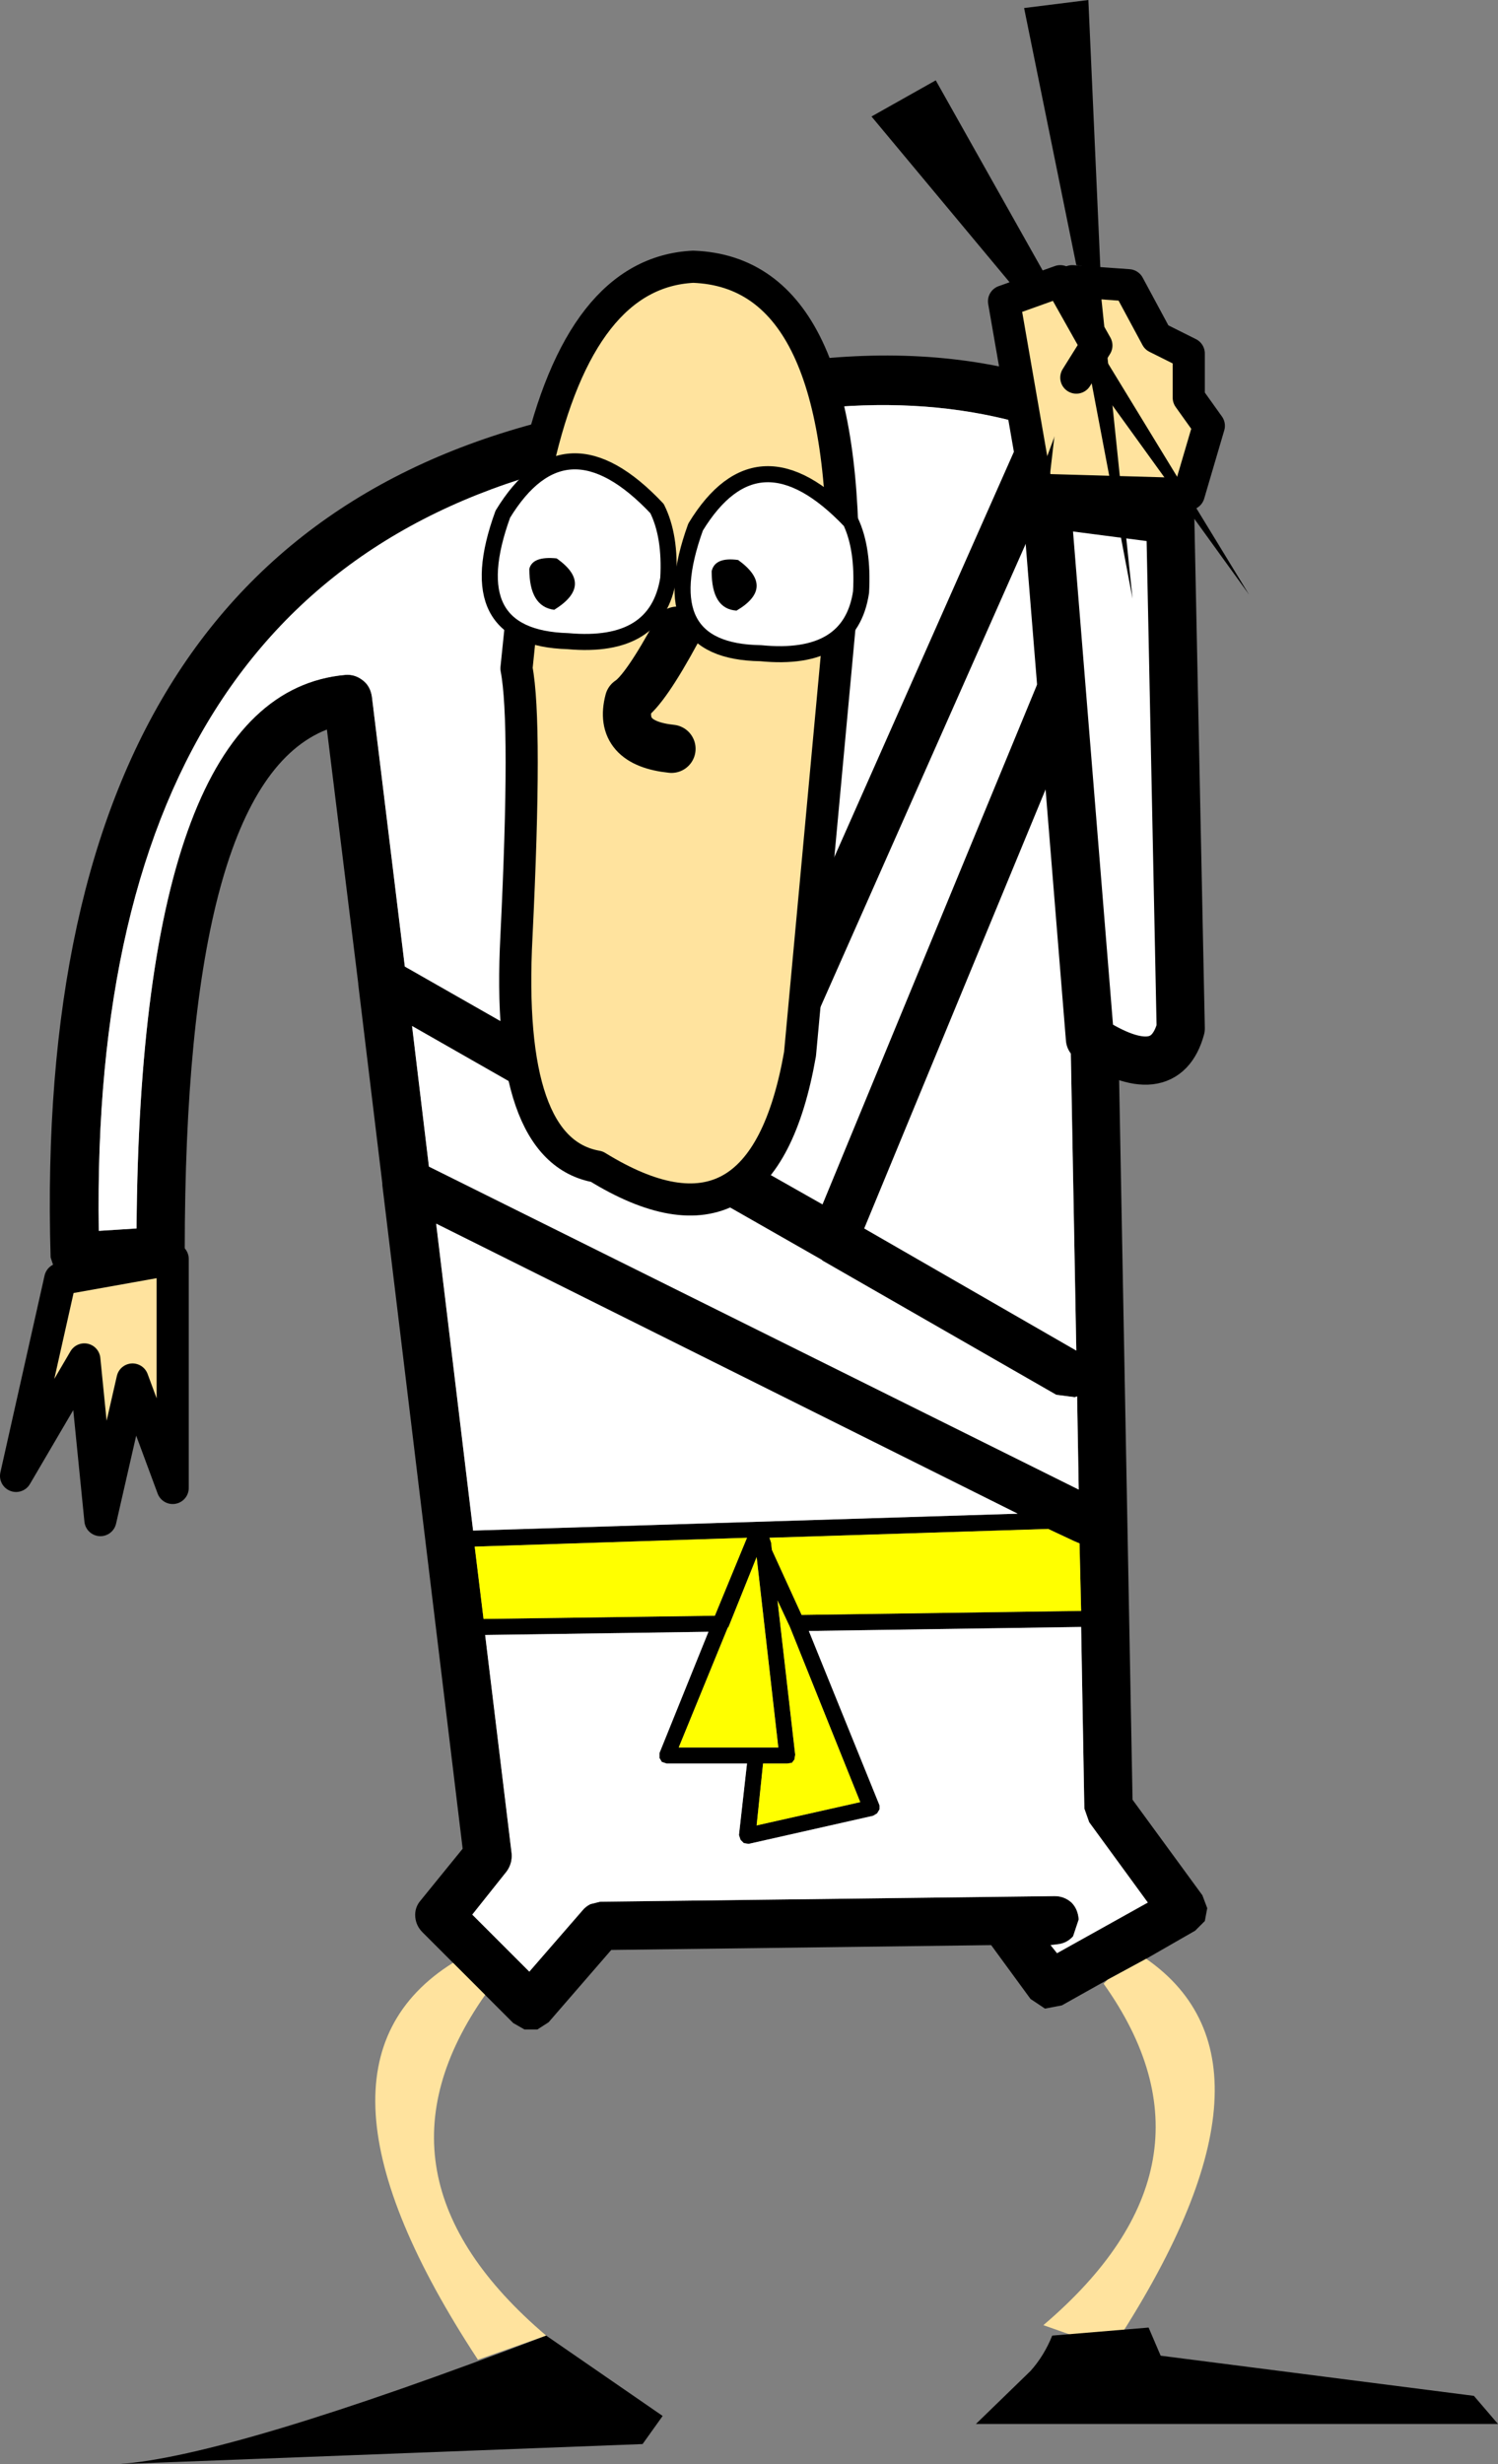
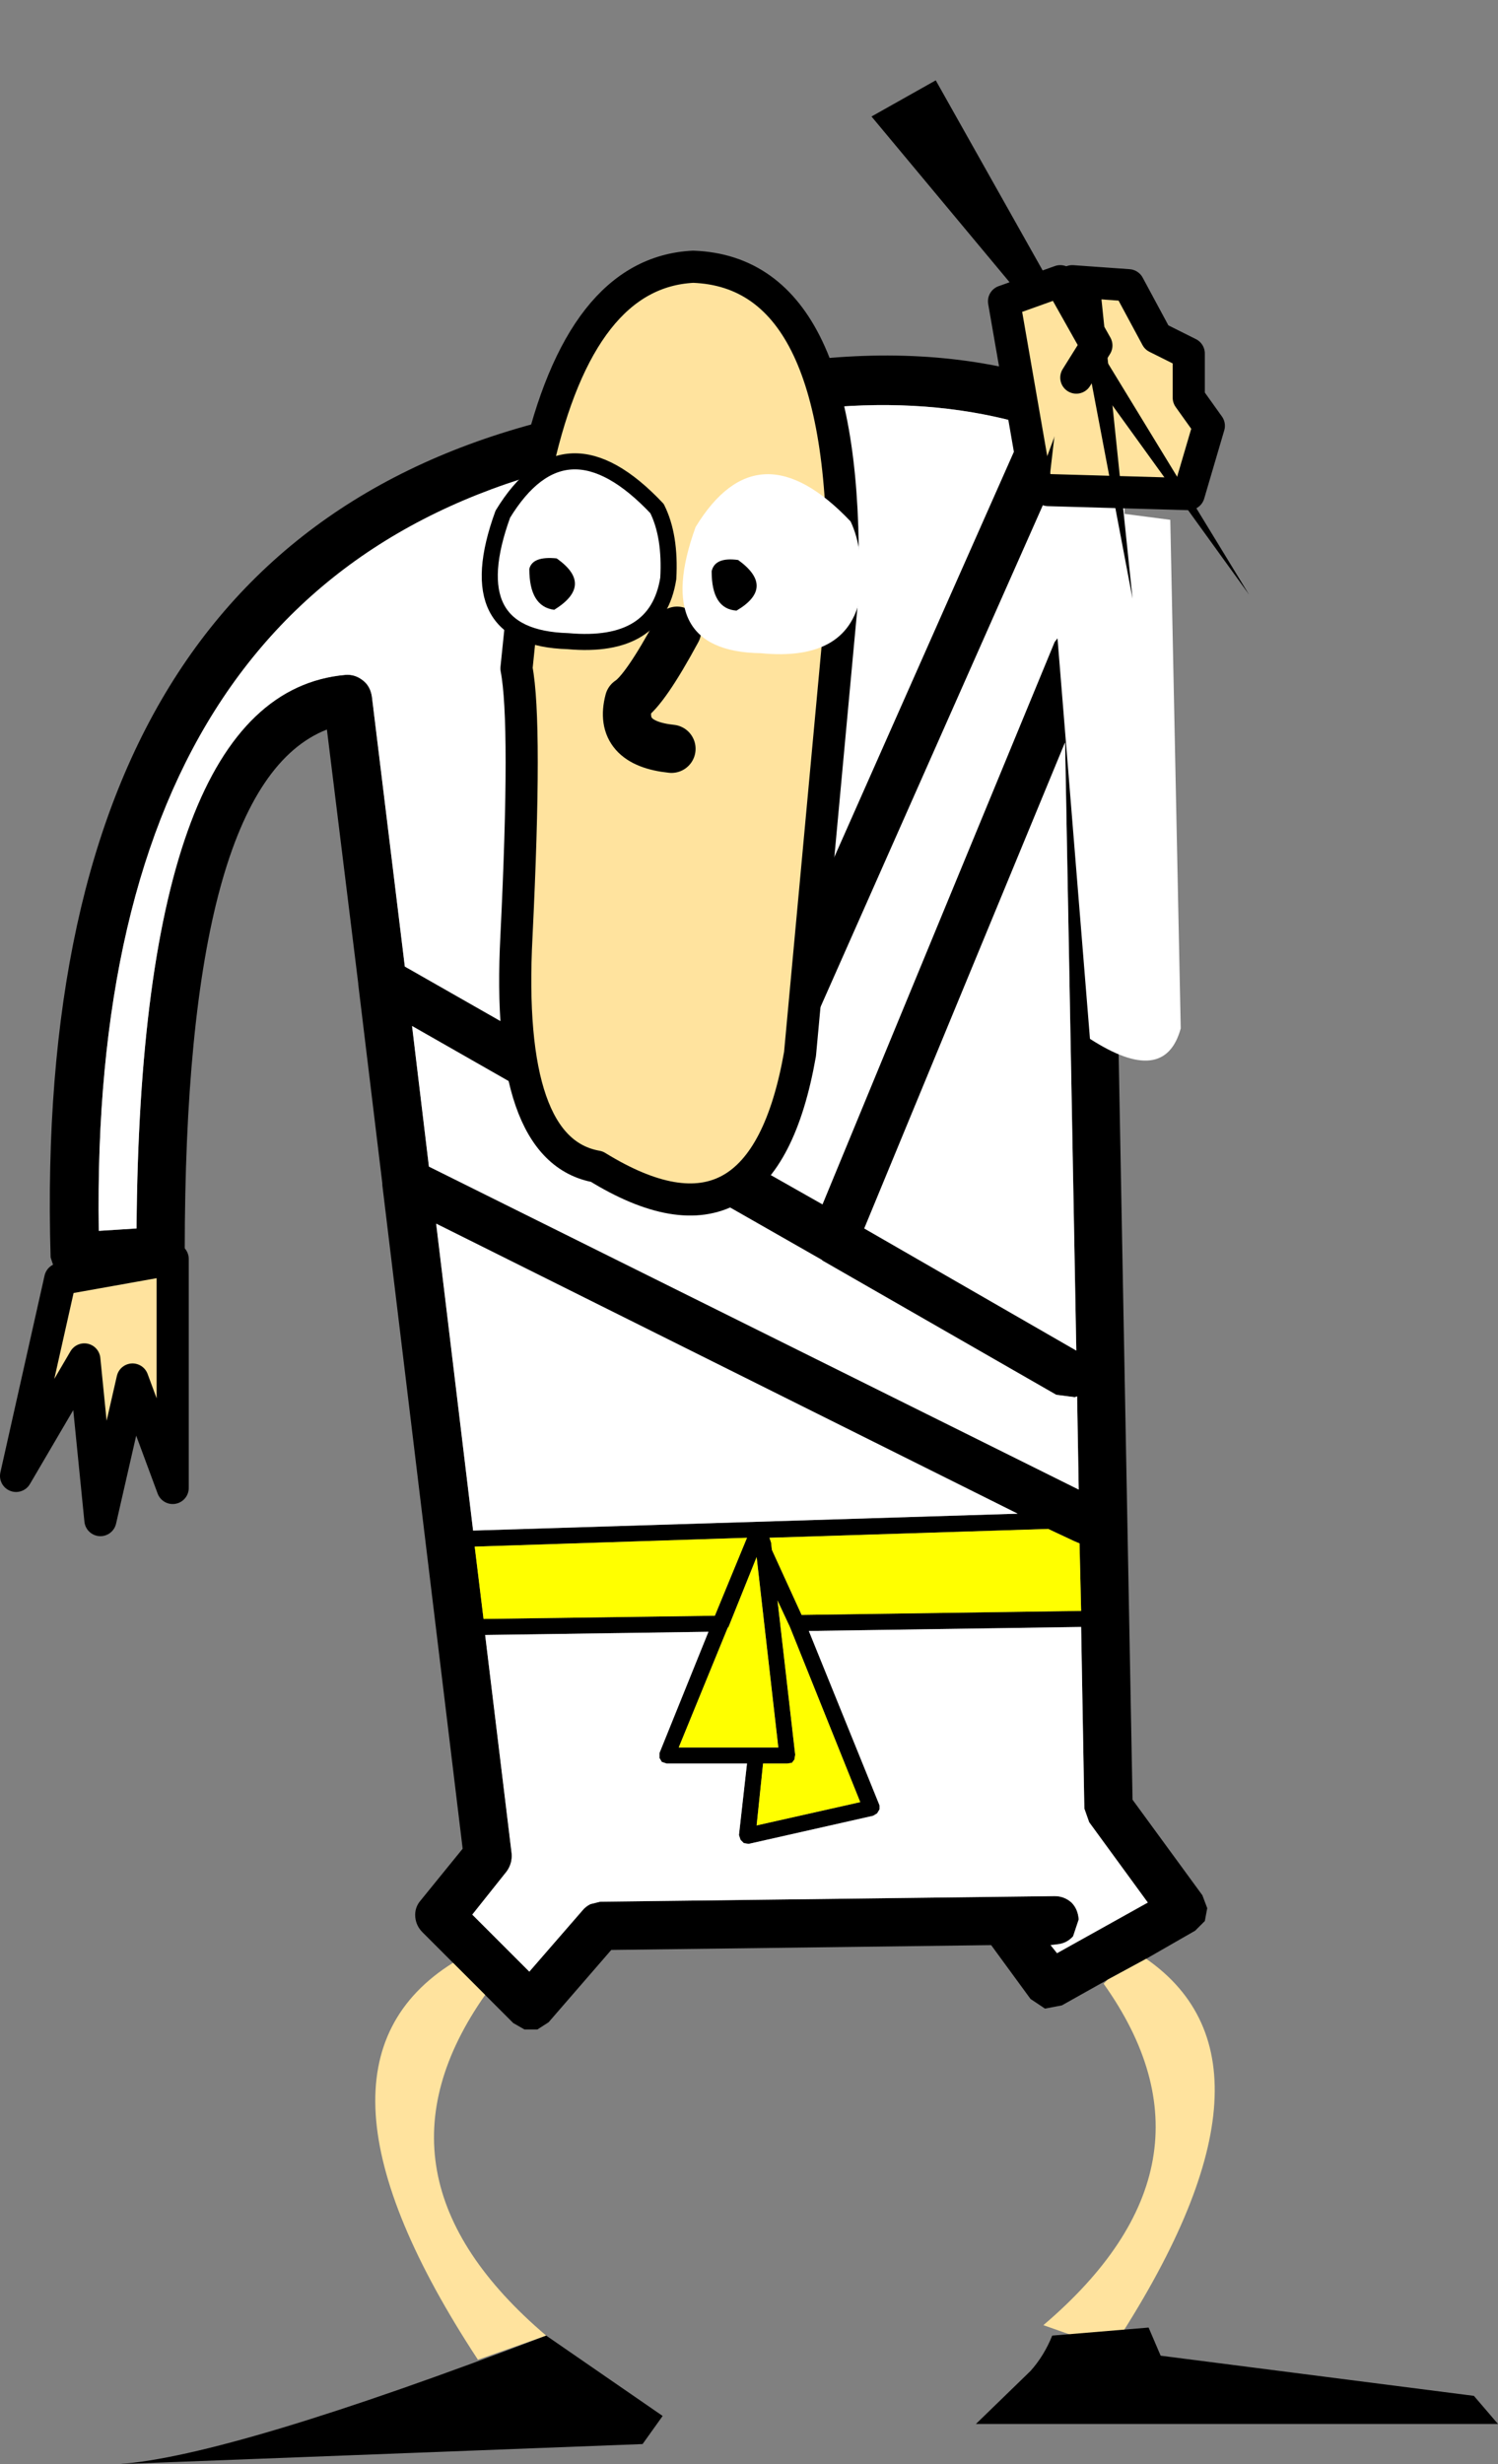
<svg xmlns="http://www.w3.org/2000/svg" height="153.35px" width="93.25px">
  <rect width="100%" height="100%" fill="#808080" stroke="none" />
  <g transform="matrix(1.0, 0.0, 0.0, 1.0, -369.0, -198.0)">
    <path d="M407.5 226.3 L407.3 226.35 Q374.5 232.45 375.15 274.6 L377.5 274.45 Q377.75 241.15 390.5 240.0 391.1 239.95 391.6 240.35 392.05 240.7 392.15 241.35 L394.2 258.15 413.15 268.95 413.15 268.9 432.65 224.9 432.95 224.45 Q422.1 221.25 407.5 226.3 M397.2 320.15 L395.3 318.25 Q394.9 317.85 394.85 317.3 394.8 316.7 395.2 316.25 L397.8 313.05 392.8 271.75 392.8 271.65 391.3 259.25 391.3 259.2 389.35 243.4 Q380.5 246.85 380.5 275.85 380.5 276.45 380.1 276.9 379.7 277.3 379.15 277.35 L373.8 277.7 373.0 277.55 372.4 277.0 372.15 276.25 Q370.8 229.95 406.55 223.4 425.8 216.8 439.0 223.5 L439.0 227.0 Q437.3 226.0 435.5 225.3 L435.4 226.1 415.9 270.1 415.7 270.4 420.2 272.95 434.65 237.95 435.2 237.25 435.5 236.55 Q435.85 236.1 436.4 236.05 L437.4 236.2 439.0 237.15 439.0 240.8 438.2 240.25 439.5 310.0 443.85 315.95 444.15 316.75 444.0 317.55 443.4 318.15 440.35 319.9 437.95 321.2 435.1 322.8 434.05 323.0 433.15 322.4 430.7 319.05 407.05 319.35 403.15 323.85 402.45 324.3 401.65 324.3 400.95 323.9 399.2 322.15 397.2 320.15 M417.0 294.0 L417.05 294.45 418.9 298.5 436.3 298.25 436.2 294.05 435.85 293.9 434.25 293.15 416.9 293.7 417.0 294.0 M399.2 299.75 L400.85 313.35 Q400.9 313.95 400.55 314.45 L398.4 317.15 401.95 320.7 405.25 316.9 Q405.45 316.65 405.75 316.5 L406.35 316.35 434.65 316.0 Q435.25 316.0 435.7 316.4 436.1 316.8 436.15 317.45 L435.8 318.5 Q435.4 318.95 434.8 319.0 L434.4 319.05 434.8 319.55 440.45 316.4 436.8 311.4 436.5 310.55 436.3 299.25 419.35 299.5 423.75 310.35 423.75 310.6 423.6 310.85 423.35 311.0 415.6 312.75 415.3 312.7 415.1 312.5 415.0 312.2 415.5 307.75 410.5 307.75 410.2 307.65 410.05 307.4 410.05 307.1 413.1 299.55 399.2 299.75 M396.15 274.15 L398.45 293.25 432.35 292.2 396.15 274.15 M422.8 274.45 L436.0 282.05 435.3 244.2 422.8 274.45 M420.2 276.45 L420.15 276.4 394.65 261.85 395.7 270.6 436.15 290.7 436.05 284.9 435.9 284.95 434.75 284.8 420.2 276.45 M415.5 293.7 L398.55 294.25 399.1 298.75 413.5 298.55 415.5 293.7 M414.3 299.3 L411.25 306.75 417.45 306.75 416.1 294.9 414.35 299.25 414.3 299.3 M418.15 299.2 L418.1 299.1 417.4 297.6 418.5 307.2 418.45 307.5 418.3 307.7 418.0 307.75 416.5 307.75 416.1 311.6 422.55 310.15 418.15 299.2" fill="#000000" fill-rule="evenodd" stroke="none" />
    <path d="M407.5 226.3 Q422.1 221.25 432.95 224.45 L432.65 224.9 413.15 268.9 413.15 268.95 394.2 258.15 392.15 241.35 Q392.05 240.7 391.6 240.35 391.1 239.95 390.5 240.0 377.75 241.15 377.5 274.45 L375.15 274.6 Q374.5 232.45 407.3 226.35 L407.5 226.3 M439.0 227.0 L439.0 237.15 437.4 236.2 436.4 236.05 Q435.85 236.1 435.5 236.55 L435.2 237.25 434.65 237.95 420.2 272.95 415.7 270.4 415.9 270.1 435.4 226.1 435.5 225.3 Q437.3 226.0 439.0 227.0 M420.2 276.45 L434.75 284.8 435.9 284.95 436.05 284.9 436.15 290.7 395.7 270.6 394.65 261.85 420.15 276.4 420.2 276.45 M422.8 274.45 L435.3 244.2 436.0 282.05 422.8 274.45 M396.15 274.15 L432.35 292.2 398.45 293.25 396.15 274.15 M399.2 299.75 L413.1 299.55 410.05 307.1 410.05 307.4 410.2 307.65 410.5 307.75 415.5 307.75 415.0 312.2 415.1 312.5 415.3 312.7 415.6 312.75 423.35 311.0 423.6 310.85 423.75 310.6 423.75 310.35 419.35 299.5 436.3 299.25 436.5 310.55 436.8 311.4 440.45 316.4 434.8 319.55 434.4 319.05 434.8 319.0 Q435.4 318.95 435.8 318.5 L436.15 317.45 Q436.1 316.8 435.7 316.4 435.25 316.0 434.65 316.0 L406.35 316.35 405.75 316.5 Q405.45 316.65 405.25 316.9 L401.95 320.7 398.4 317.15 400.55 314.45 Q400.9 313.95 400.85 313.35 L399.2 299.75" fill="#ffffff" fill-rule="evenodd" stroke="none" />
    <path d="M417.0 294.0 L416.9 293.7 434.25 293.15 435.85 293.9 436.2 294.05 436.3 298.25 418.9 298.5 417.05 294.45 417.0 294.0 M418.15 299.2 L422.55 310.15 416.1 311.6 416.5 307.75 418.0 307.75 418.3 307.7 418.45 307.5 418.5 307.2 417.4 297.6 418.1 299.1 418.15 299.2 M414.3 299.3 L414.35 299.25 416.1 294.9 417.45 306.75 411.25 306.75 414.3 299.3 M415.5 293.7 L413.5 298.55 399.1 298.75 398.55 294.25 415.5 293.7" fill="#ffff00" fill-rule="evenodd" stroke="none" />
    <path d="M440.35 319.9 Q449.85 326.5 438.2 344.2 L433.95 342.7 Q445.7 332.7 437.7 321.45 L437.95 321.2 440.35 319.9 M399.2 322.15 Q391.3 333.4 403.0 343.35 L398.75 344.85 Q386.8 326.65 397.2 320.15 L399.2 322.15" fill="#ffe39e" fill-rule="evenodd" stroke="none" />
    <path d="M372.75 277.6 L379.75 276.35 379.75 290.6 377.25 283.85 375.25 292.6 374.25 282.6 370.0 289.85 372.75 277.6" fill="#ffe39e" fill-rule="evenodd" stroke="none" />
-     <path d="M372.75 277.6 L370.0 289.85 374.25 282.6 375.25 292.6 377.25 283.85 379.75 290.6 379.75 276.35 372.75 277.6 Z" fill="none" stroke="#000000" stroke-linecap="round" stroke-linejoin="round" stroke-width="2.0" />
+     <path d="M372.75 277.6 L370.0 289.85 374.25 282.6 375.25 292.6 377.25 283.85 379.75 290.6 379.75 276.35 372.75 277.6 " fill="none" stroke="#000000" stroke-linecap="round" stroke-linejoin="round" stroke-width="2.0" />
    <path d="M376.4 351.35 Q383.35 350.85 403.0 343.35 L410.25 348.35 409.0 350.1 376.4 351.35" fill="#000000" fill-rule="evenodd" stroke="none" />
    <path d="M434.5 343.35 L440.5 342.85 441.25 344.6 460.75 347.1 462.25 348.85 429.75 348.85 433.15 345.55 Q434.0 344.6 434.5 343.35" fill="#000000" fill-rule="evenodd" stroke="none" />
    <path d="M421.45 234.25 Q421.8 214.95 412.15 214.6 405.15 214.95 402.45 226.95 L401.15 239.6 Q401.8 242.95 401.15 256.25 400.45 269.6 406.15 270.6 416.45 276.95 418.8 263.6 L421.45 234.95 421.45 234.25" fill="#ffe39e" fill-rule="evenodd" stroke="none" />
    <path d="M421.45 234.95 L418.8 263.6 Q416.45 276.95 406.15 270.6 400.45 269.6 401.15 256.25 401.8 242.95 401.15 239.6 L402.45 226.95 Q405.15 214.95 412.15 214.6 421.8 214.95 421.45 234.25" fill="none" stroke="#000000" stroke-linecap="round" stroke-linejoin="round" stroke-width="2.0" />
    <path d="M411.15 237.25 Q409.15 240.95 408.15 241.6 407.45 244.25 410.8 244.6" fill="none" stroke="#000000" stroke-linecap="round" stroke-linejoin="round" stroke-width="3.0" />
    <path d="M434.15 229.35 L441.85 230.35 442.5 262.0 Q441.5 265.65 436.85 262.65 L434.15 229.35" fill="#ffffff" fill-rule="evenodd" stroke="none" />
-     <path d="M434.15 229.35 L436.85 262.65 Q441.5 265.65 442.5 262.0 L441.85 230.35 434.15 229.35 Z" fill="none" stroke="#000000" stroke-linecap="round" stroke-linejoin="round" stroke-width="3.0" />
    <path d="M435.75 215.5 L439.25 215.75 441.0 219.0 443.0 220.0 443.0 222.75 444.25 224.5 443.0 228.75 434.25 228.5 435.75 215.5" fill="#ffe39e" fill-rule="evenodd" stroke="none" />
    <path d="M434.25 228.5 L443.0 228.75 444.25 224.5 443.0 222.75 443.0 220.0 441.0 219.0 439.25 215.75 435.75 215.5" fill="none" stroke="#000000" stroke-linecap="round" stroke-linejoin="round" stroke-width="2.0" />
    <path d="M433.5 228.25 L431.5 216.75 435.0 215.5 437.25 219.5 436.0 221.5 433.5 228.25" fill="#ffe39e" fill-rule="evenodd" stroke="none" />
    <path d="M436.0 221.5 L437.25 219.5 435.0 215.5 431.5 216.75 433.5 228.25" fill="none" stroke="#000000" stroke-linecap="round" stroke-linejoin="round" stroke-width="2.0" />
    <path d="M432.0 215.75 L423.25 205.25 427.25 203.0 434.0 215.0 432.0 215.75" fill="#000000" fill-rule="evenodd" stroke="none" />
-     <path d="M436.75 198.0 L437.5 214.75 436.0 214.5 432.75 198.5 436.75 198.0" fill="#000000" fill-rule="evenodd" stroke="none" />
    <path d="M437.75 220.25 L446.75 235.0 437.0 221.5 437.75 220.25" fill="#000000" fill-rule="evenodd" stroke="none" />
    <path d="M437.5 216.0 L439.5 235.25 435.75 215.5 437.5 216.0" fill="#000000" fill-rule="evenodd" stroke="none" />
    <path d="M409.9 229.65 Q404.2 223.6 400.3 230.0 397.5 237.7 404.35 237.9 409.9 238.4 410.6 234.0 410.75 231.35 409.9 229.65" fill="#ffffff" fill-rule="evenodd" stroke="none" />
    <path d="M409.9 229.65 Q404.2 223.6 400.3 230.0 397.5 237.7 404.35 237.9 409.9 238.4 410.6 234.0 410.75 231.35 409.9 229.65 Z" fill="none" stroke="#000000" stroke-linecap="round" stroke-linejoin="round" stroke-width="1.0" />
    <path d="M403.65 232.75 Q402.15 232.6 401.95 233.4 401.95 235.75 403.5 235.95 406.0 234.4 403.65 232.75" fill="#000000" fill-rule="evenodd" stroke="none" />
    <path d="M421.95 230.45 Q416.2 224.4 412.3 230.8 409.5 238.55 416.35 238.65 421.95 239.2 422.6 234.85 422.75 232.15 421.95 230.45" fill="#ffffff" fill-rule="evenodd" stroke="none" />
-     <path d="M421.95 230.45 Q416.2 224.4 412.3 230.8 409.5 238.55 416.35 238.65 421.95 239.2 422.6 234.85 422.75 232.15 421.95 230.45 Z" fill="none" stroke="#000000" stroke-linecap="round" stroke-linejoin="round" stroke-width="1.0" />
    <path d="M414.95 232.85 Q417.3 234.55 414.85 236.0 413.3 235.9 413.3 233.55 413.5 232.65 414.95 232.85" fill="#000000" fill-rule="evenodd" stroke="none" />
  </g>
</svg>